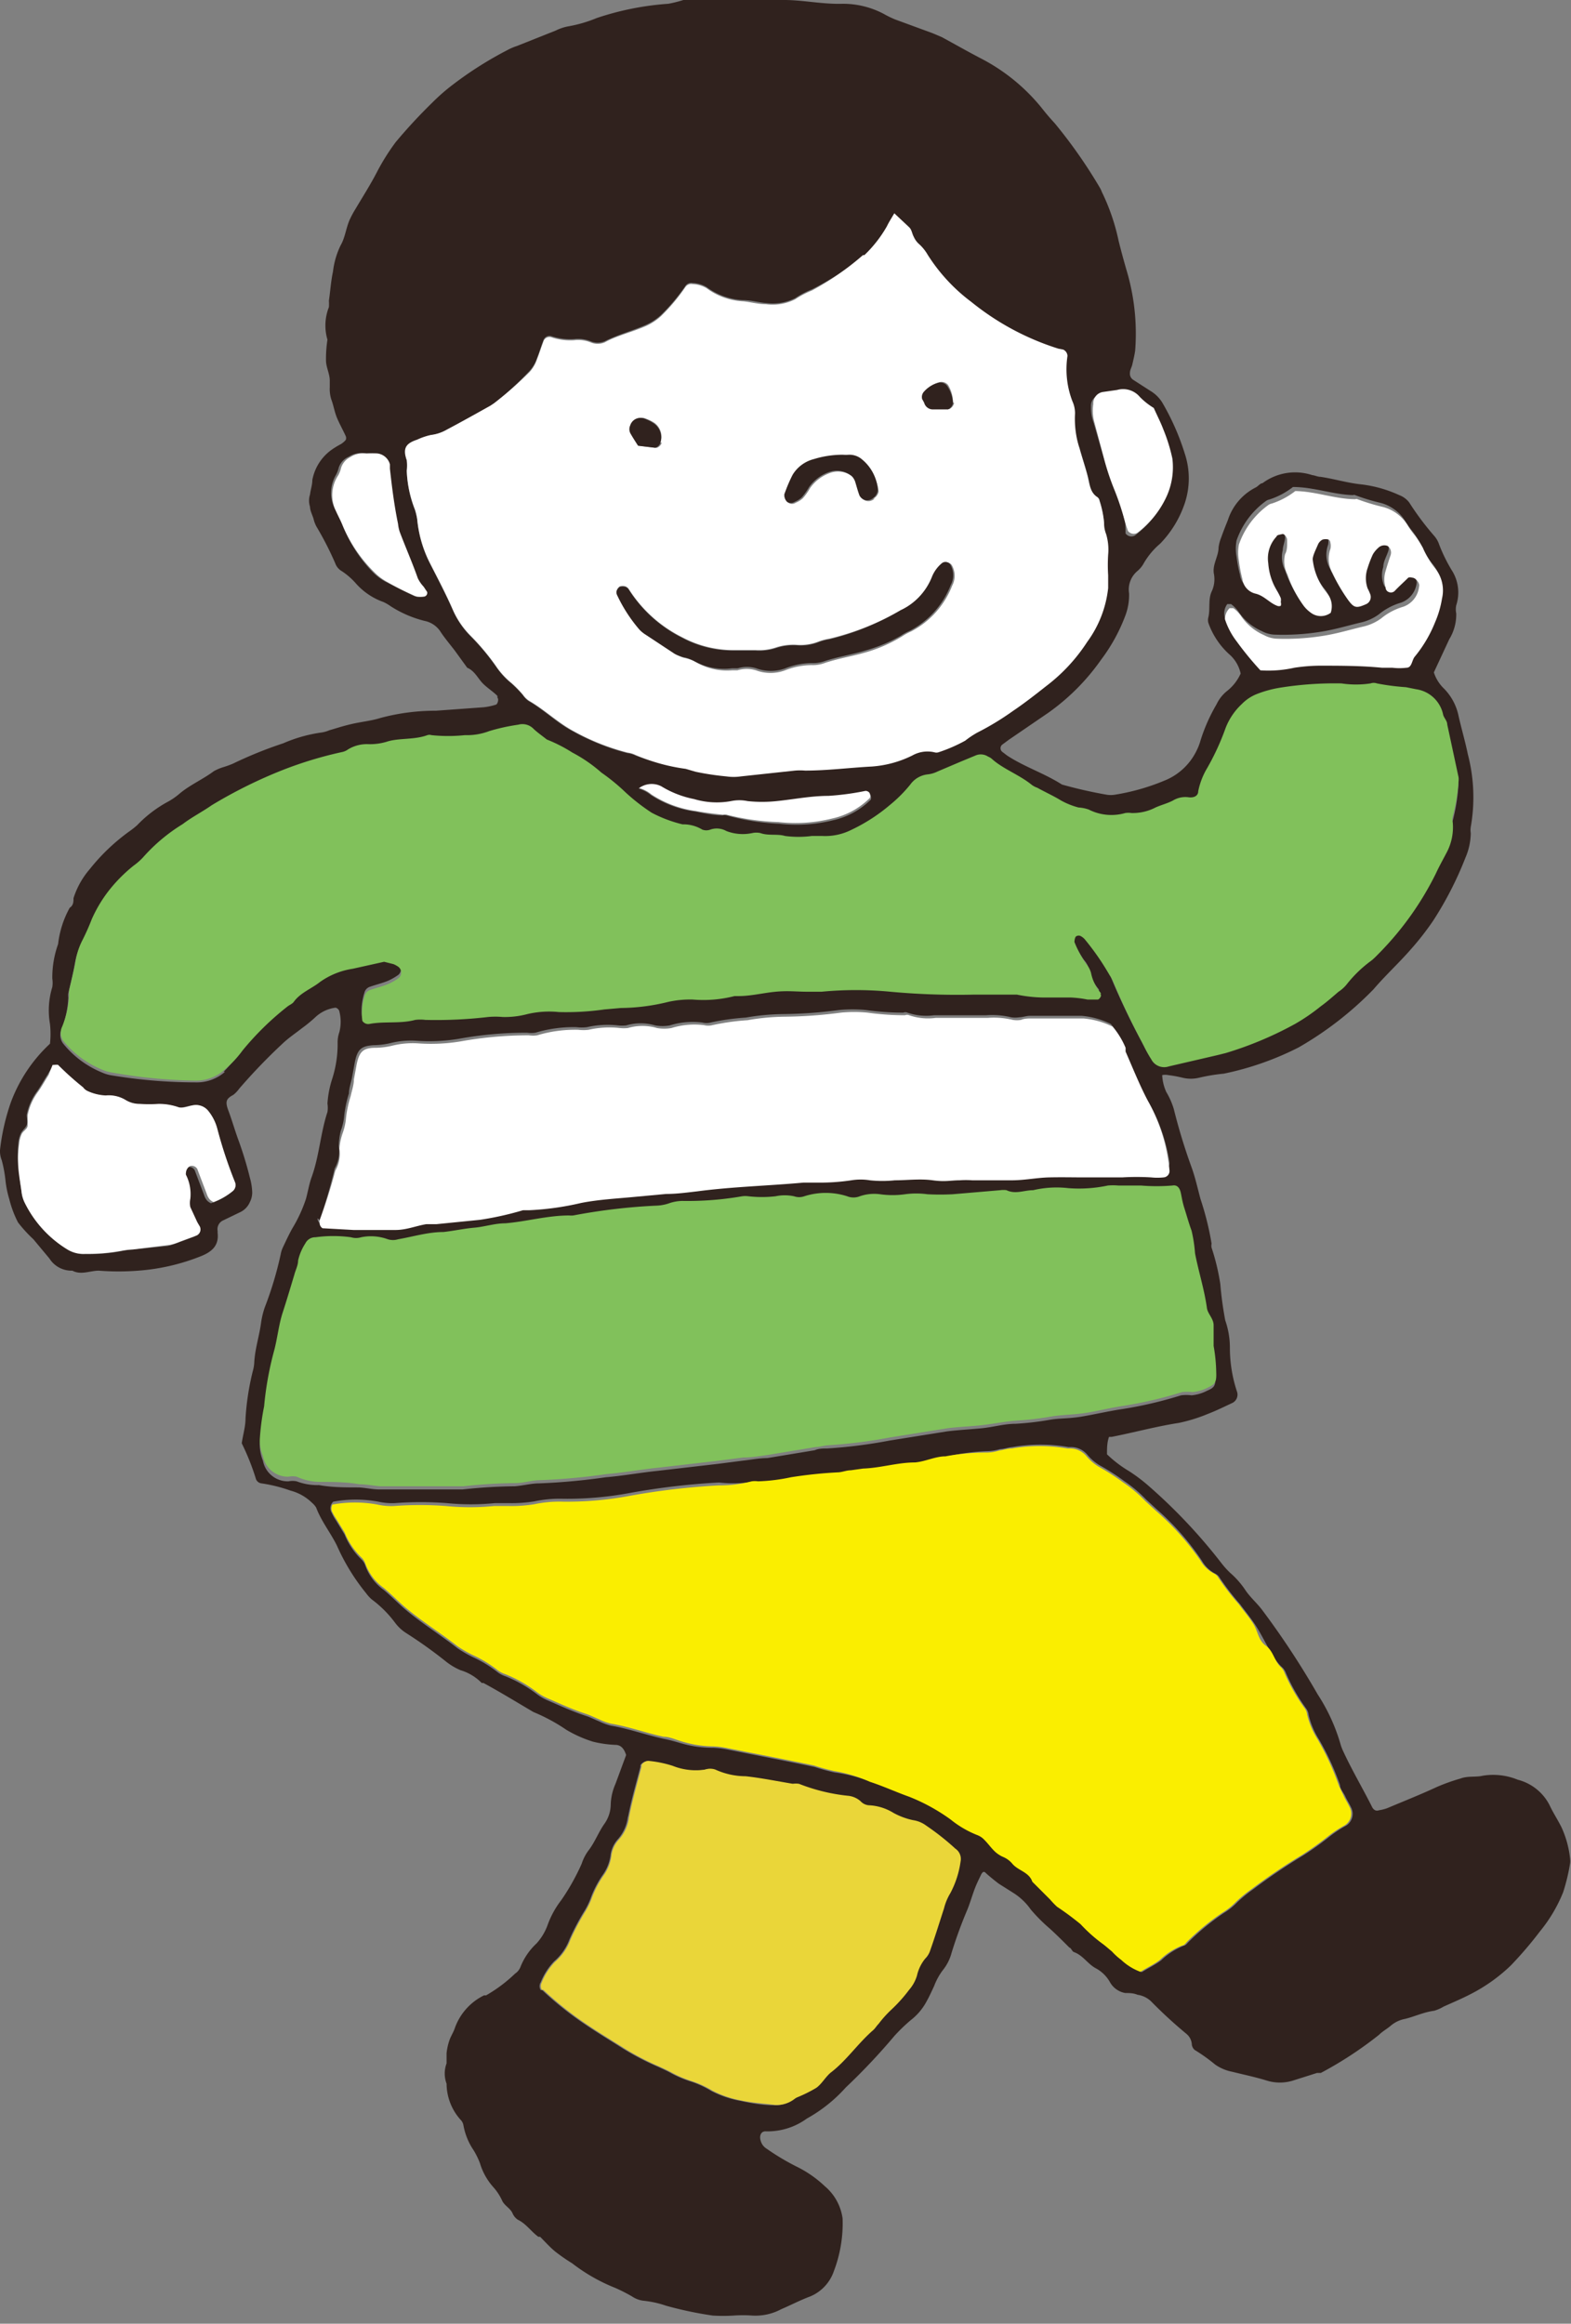
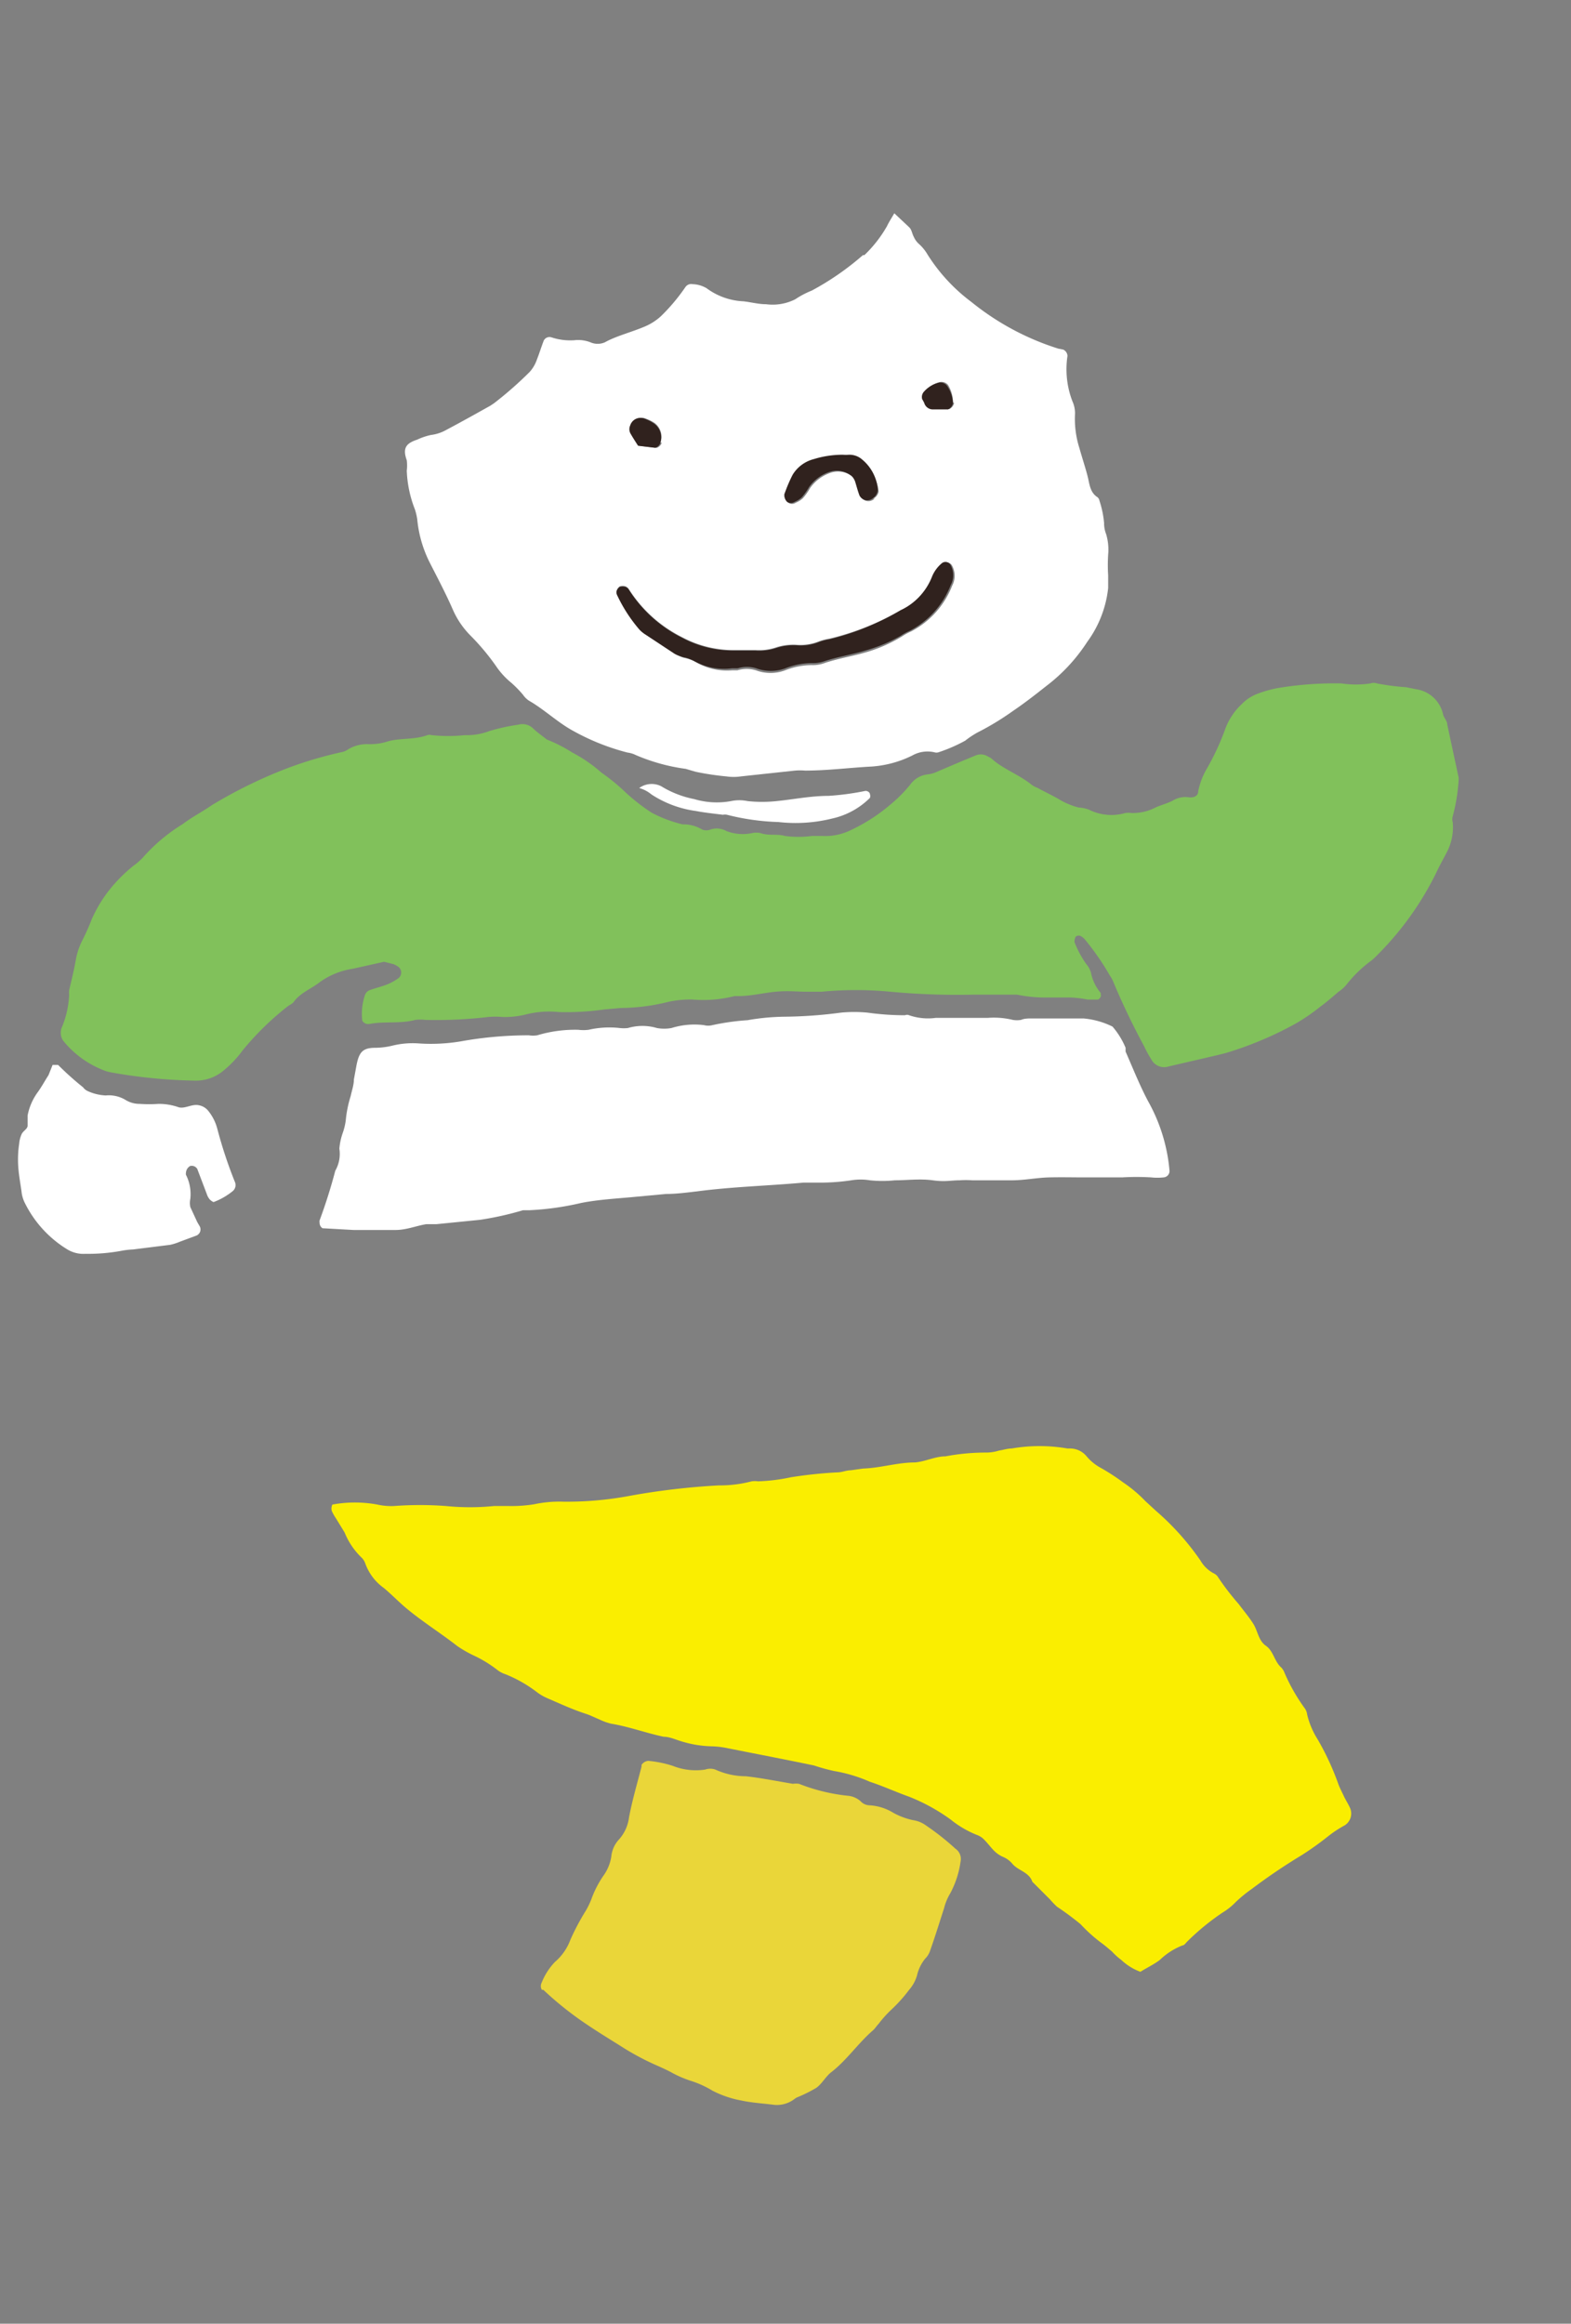
<svg xmlns="http://www.w3.org/2000/svg" viewBox="0 0 54.07 79.97">
  <rect x="0" y="0" width="54.07" height="79.97" fill="#808080" stroke="none" />
  <defs>
    <style>.cls-1{fill:#30221e;}.cls-2{fill:#fff;}.cls-3{fill:#ead639;}.cls-4{fill:#faee00;}.cls-5{fill:#81c15b;}</style>
  </defs>
  <g id="レイヤー_2" data-name="レイヤー 2">
    <g id="LAYOUT">
-       <path class="cls-1" d="M.06,39.93a4.42,4.42,0,0,1,.13.71,3.53,3.53,0,0,0,.13.63,3.66,3.66,0,0,0,.3.8,4.79,4.79,0,0,0,.53.58l.55.66a.9.9,0,0,0,.79.42c.3.16.61,0,.91,0a8.79,8.79,0,0,0,1.36,0,7.23,7.23,0,0,0,2.16-.5c.37-.15.62-.36.57-.8,0,0,0,0,0-.07A.33.33,0,0,1,7.68,42l.58-.28a.68.68,0,0,0,.34-.35.72.72,0,0,0,.08-.35,2.09,2.09,0,0,0-.08-.49,12.33,12.33,0,0,0-.4-1.31c-.12-.33-.22-.68-.34-1s-.07-.41.17-.54a1,1,0,0,0,.2-.21,19.86,19.86,0,0,1,1.49-1.55c.21-.2.45-.36.68-.54a4.94,4.94,0,0,0,.44-.36,1.25,1.25,0,0,1,.7-.34c.05,0,.13.06.14.13a1.43,1.43,0,0,1,0,.71,1.07,1.07,0,0,0-.06.35,3.91,3.91,0,0,1-.19,1.27,3.46,3.46,0,0,0-.16.84.92.92,0,0,1,0,.29c-.24.73-.28,1.5-.54,2.23-.09.24-.13.51-.2.76a4.92,4.92,0,0,1-.46,1c-.12.21-.22.43-.32.64a1,1,0,0,0-.09.27A12.2,12.2,0,0,1,9.11,45a2.92,2.92,0,0,0-.12.49c-.06.48-.22.94-.24,1.42a1.37,1.37,0,0,1-.05.28,8.92,8.92,0,0,0-.25,1.63c0,.28-.09.57-.13.85a8.34,8.34,0,0,1,.48,1.2.23.23,0,0,0,.2.18,5.21,5.21,0,0,1,1,.25,1.65,1.65,0,0,1,.74.42.7.7,0,0,1,.14.16c.18.48.5.87.72,1.32a7.16,7.16,0,0,0,1,1.63,1.29,1.29,0,0,0,.19.21,3.89,3.89,0,0,1,.81.81,1.46,1.46,0,0,0,.36.34,15.54,15.54,0,0,1,1.4,1,2.18,2.18,0,0,0,.49.29,1.71,1.71,0,0,1,.73.44l.06,0c.59.32,1.16.67,1.72,1a6.17,6.17,0,0,1,1.13.61,4.23,4.23,0,0,0,.92.41,3.86,3.86,0,0,0,.77.11c.19,0,.3.13.37.35-.12.32-.25.68-.37,1a1.88,1.88,0,0,0-.16.7,1.17,1.17,0,0,1-.22.67c-.21.3-.33.64-.55.92a1.6,1.6,0,0,0-.23.45,7.67,7.67,0,0,1-.7,1.25,3.13,3.13,0,0,0-.48.88,1.92,1.92,0,0,1-.37.61,2.22,2.22,0,0,0-.56.82.48.48,0,0,1-.18.22,5.09,5.09,0,0,1-1,.75l-.07,0a2,2,0,0,0-1,1.11c-.05.16-.15.3-.2.46a2,2,0,0,0-.09.42c0,.11,0,.24,0,.35a1,1,0,0,0,0,.7,1.88,1.88,0,0,0,.48,1.24.35.35,0,0,1,.1.19,2.23,2.23,0,0,0,.35.86,2.67,2.67,0,0,1,.22.45,2.16,2.16,0,0,0,.45.81,1.82,1.82,0,0,1,.31.47c.08.18.28.26.36.44a.5.5,0,0,0,.18.22c.29.14.46.41.71.59l.06,0c.17.17.33.35.51.5a6.19,6.19,0,0,0,.59.41,6.11,6.11,0,0,0,1.49.85,6.1,6.1,0,0,1,.57.29.89.89,0,0,0,.4.15,3.42,3.42,0,0,1,.77.17,12.81,12.81,0,0,0,1.61.34,5.78,5.78,0,0,0,.72,0,4.58,4.58,0,0,1,.64,0,1.87,1.87,0,0,0,1-.22c.33-.14.65-.31,1-.44a1.45,1.45,0,0,0,.81-.87A4.61,4.61,0,0,0,29,76.35a1.76,1.76,0,0,0-.61-1.11,3.93,3.93,0,0,0-1-.69,8.18,8.18,0,0,1-1-.6.46.46,0,0,1-.21-.28c-.05-.15,0-.33.18-.32a2.29,2.29,0,0,0,1.41-.44,5.14,5.14,0,0,0,1.34-1.07,21.45,21.45,0,0,0,1.67-1.77,5.9,5.9,0,0,1,.57-.55,2,2,0,0,0,.55-.66c.09-.16.17-.34.25-.51a2.18,2.18,0,0,1,.31-.56,1.58,1.58,0,0,0,.29-.58,15.38,15.38,0,0,1,.54-1.48c.09-.22.16-.46.24-.68s.15-.35.23-.52.14-.1.18-.06.29.25.44.36l.49.31a2.1,2.1,0,0,1,.61.58,5.88,5.88,0,0,0,.66.66c.23.21.45.43.67.65.05,0,.09.13.15.15.31.11.47.4.74.55a1.23,1.23,0,0,1,.51.5.75.75,0,0,0,.52.36c.13,0,.28,0,.42.06a.84.84,0,0,1,.5.26A15.89,15.89,0,0,0,40.84,70a.51.51,0,0,1,.18.37.29.29,0,0,0,.1.18,5.9,5.9,0,0,1,.7.5,1.53,1.53,0,0,0,.59.25c.4.1.79.18,1.18.3a1.52,1.52,0,0,0,.92,0l.82-.26.13,0a13,13,0,0,0,2-1.31c.12-.12.27-.2.4-.31a1.06,1.06,0,0,1,.5-.24c.33-.08.63-.23,1-.28a1.3,1.3,0,0,0,.32-.14c.31-.14.62-.27.91-.42a5.78,5.78,0,0,0,1.41-1A13.1,13.1,0,0,0,53,66.47a5.12,5.12,0,0,0,.8-1.35,6.67,6.67,0,0,0,.24-1,.61.61,0,0,0,0-.14,3.45,3.45,0,0,0-.3-1.1c-.13-.26-.29-.5-.41-.76a1.7,1.7,0,0,0-1.09-.87,2.23,2.23,0,0,0-1.2-.14c-.25.06-.52,0-.78.1a6.56,6.56,0,0,0-.81.29c-.56.26-1.14.49-1.71.73a1.43,1.43,0,0,1-.28.07.17.17,0,0,1-.13,0,.24.24,0,0,1-.1-.1c-.32-.64-.69-1.26-1-1.93a1.67,1.67,0,0,1-.08-.2,6.36,6.36,0,0,0-.8-1.76,28.48,28.48,0,0,0-1.93-2.93c-.18-.23-.4-.42-.56-.66a2.93,2.93,0,0,0-.52-.59,3,3,0,0,1-.29-.32,18.76,18.76,0,0,0-2.56-2.71,5.73,5.73,0,0,0-.63-.47,4.14,4.14,0,0,1-.76-.58c0-.2,0-.41.07-.6l.09,0c.77-.15,1.53-.36,2.31-.48a5.53,5.53,0,0,0,1-.31c.29-.11.57-.25.85-.38a.32.32,0,0,0,.16-.37,4.79,4.79,0,0,1-.25-1.55,2.87,2.87,0,0,0-.16-.92A12,12,0,0,1,42,44.19a7.59,7.59,0,0,0-.3-1.25.33.33,0,0,1,0-.14,10.06,10.06,0,0,0-.38-1.53c-.1-.37-.18-.74-.31-1.1a19.85,19.85,0,0,1-.61-2,2.58,2.58,0,0,0-.26-.59A1.57,1.57,0,0,1,40,37a.52.52,0,0,1,.21,0,4.21,4.21,0,0,1,.49.09,1.22,1.22,0,0,0,.57,0,6.27,6.27,0,0,1,.85-.14,10.2,10.2,0,0,0,2.57-.9,11.73,11.73,0,0,0,2.58-2c.41-.48.87-.9,1.28-1.37a9.5,9.5,0,0,0,.78-1,12,12,0,0,0,1.11-2.17,2.18,2.18,0,0,0,.18-.84.71.71,0,0,1,0-.21,5.86,5.86,0,0,0-.1-2.5c-.09-.44-.22-.88-.32-1.32a1.87,1.87,0,0,0-.5-.94,1.34,1.34,0,0,1-.35-.56L49.88,22a1.63,1.63,0,0,0,.24-.89.68.68,0,0,1,0-.28A1.42,1.42,0,0,0,50,19.68a5.42,5.42,0,0,1-.49-1,.87.87,0,0,0-.15-.24,9.56,9.56,0,0,1-.86-1.15.78.78,0,0,0-.34-.25,4.35,4.35,0,0,0-1.31-.37c-.48-.05-.93-.19-1.4-.26-.1,0-.19-.05-.29-.06a1.88,1.88,0,0,0-1.71.28c-.08,0-.15.11-.24.15a1.92,1.92,0,0,0-.95,1.12c-.08.2-.16.4-.23.6a1.43,1.43,0,0,0-.09.34c0,.31-.22.59-.16.91a1,1,0,0,1-.06.57c-.15.29-.06.61-.13.92a.37.37,0,0,0,0,.2,2.65,2.65,0,0,0,.71,1.07,1.22,1.22,0,0,1,.4.67,1.59,1.59,0,0,1-.48.61,1.3,1.3,0,0,0-.35.45,6,6,0,0,0-.55,1.24,2,2,0,0,1-.16.4,2.09,2.09,0,0,1-1,.95,7.49,7.49,0,0,1-1.79.52.88.88,0,0,1-.28,0A15.57,15.57,0,0,1,36.55,27c-.61-.39-1.3-.61-1.89-1l-.17-.13a.16.16,0,0,1,0-.24l.23-.17,1.36-.93a7.53,7.53,0,0,0,1.82-1.83,6,6,0,0,0,.83-1.51,2,2,0,0,0,.13-.77.83.83,0,0,1,.29-.77,1,1,0,0,0,.19-.22,2.56,2.56,0,0,1,.59-.72,3.67,3.67,0,0,0,.85-1.4,2.71,2.71,0,0,0,0-1.69A8.43,8.43,0,0,0,40,13.85a1.21,1.21,0,0,0-.41-.4L39,13.07a.25.25,0,0,1-.11-.24c0-.1.06-.19.08-.28s.08-.33.1-.49a7.6,7.6,0,0,0-.3-2.77q-.15-.52-.27-1a7.19,7.19,0,0,0-.58-1.69.75.75,0,0,0-.06-.13,17.15,17.15,0,0,0-1.56-2.23c-.13-.14-.26-.29-.38-.44A6.56,6.56,0,0,0,33.74,2c-.44-.23-.88-.48-1.32-.72l-.33-.14L30.81.67a3.49,3.49,0,0,1-.39-.19A3,3,0,0,0,29,.13C28.3.15,27.64,0,27,0h-.5L23.88,0l-.36,0A4.17,4.17,0,0,1,23,.13a9.85,9.85,0,0,0-2.46.49,4.62,4.62,0,0,1-1,.29,1.66,1.66,0,0,0-.41.14l-1.33.53a1.92,1.92,0,0,0-.33.14,12.68,12.68,0,0,0-1.88,1.19,6.8,6.8,0,0,0-.7.61,18.23,18.23,0,0,0-1.27,1.37,7.55,7.55,0,0,0-.63,1c-.23.45-.5.87-.76,1.31a3.07,3.07,0,0,0-.17.31c-.15.3-.17.65-.34.94a2.82,2.82,0,0,0-.26.9c-.07.32-.09.66-.14,1a1.62,1.62,0,0,1,0,.22,1.72,1.72,0,0,0-.05,1.12,4.31,4.31,0,0,0-.05.71c0,.24.13.46.13.7v.22a1.21,1.21,0,0,0,.05.42c.08.21.11.42.19.62s.21.43.31.65a.17.17,0,0,1,0,.13.73.73,0,0,1-.16.14,3,3,0,0,0-.3.18,1.65,1.65,0,0,0-.69,1.06c0,.17-.06.33-.08.5a.68.68,0,0,0,0,.42c0,.13.08.28.12.41a1.08,1.08,0,0,0,.1.27,10.86,10.86,0,0,1,.65,1.27.51.51,0,0,0,.23.27,2.41,2.41,0,0,1,.48.42,2.29,2.29,0,0,0,.95.64,1.49,1.49,0,0,1,.24.14,3.88,3.88,0,0,0,1.18.51.85.85,0,0,1,.56.4c.15.22.32.42.48.63l.42.58c.24.1.35.33.5.5s.37.3.54.47l0,.06c.06.06,0,.23-.05.24a2.1,2.1,0,0,1-.42.09l-1.65.12a7.26,7.26,0,0,0-1.91.25c-.32.1-.66.13-1,.21s-.5.14-.75.21a1.09,1.09,0,0,1-.28.08,5,5,0,0,0-1.31.37,14.23,14.23,0,0,0-1.73.7,3.21,3.21,0,0,1-.33.12,1.64,1.64,0,0,0-.33.14c-.39.29-.84.48-1.2.79a2.31,2.31,0,0,1-.36.25,4.28,4.28,0,0,0-1.08.82,3,3,0,0,1-.28.22,6.88,6.88,0,0,0-1.35,1.29,2.86,2.86,0,0,0-.56,1c0,.11,0,.25-.13.33A3.36,3.36,0,0,0,2,32.49a3.42,3.42,0,0,0-.2,1.19.93.93,0,0,1,0,.29,2.73,2.73,0,0,0-.08,1.27,3.05,3.05,0,0,1,0,.68,5.24,5.24,0,0,0-1.34,2A7.46,7.46,0,0,0,0,39.58.85.85,0,0,0,.06,39.93ZM12,15.72a.8.8,0,0,1,.56-.12,3.67,3.67,0,0,1,.4,0,.51.51,0,0,1,.4.37c0,.05,0,.1,0,.15.07.64.15,1.27.28,1.9a1.27,1.27,0,0,0,.06.28c.2.53.43,1.05.62,1.59a1.15,1.15,0,0,0,.2.29l.12.18a.13.13,0,0,1-.09.16.84.84,0,0,1-.28,0c-.33-.16-.65-.32-1-.5a1.84,1.84,0,0,1-.45-.34A4.93,4.93,0,0,1,11.8,18.1c-.07-.18-.16-.34-.24-.52a1.23,1.23,0,0,1,0-1.23,1,1,0,0,0,.1-.26A.62.62,0,0,1,12,15.72Zm26.39,1.15A8.55,8.55,0,0,1,38,15.79l-.36-1.24a1.5,1.5,0,0,1-.09-.56.39.39,0,0,1,.33-.41l.49-.07a.75.75,0,0,1,.78.24,2.43,2.43,0,0,0,.48.38c.12.27.24.5.33.74a5.85,5.85,0,0,1,.31,1,2.43,2.43,0,0,1-.21,1.33,3.27,3.27,0,0,1-1,1.23.25.25,0,0,1-.32-.07L38.73,18A9.24,9.24,0,0,0,38.39,16.87ZM33.64,25.2a3.07,3.07,0,0,0-.42.28,5.34,5.34,0,0,1-.92.4.23.23,0,0,1-.14,0,1.06,1.06,0,0,0-.76.11,3.72,3.72,0,0,1-1.39.33c-.77,0-1.53.17-2.3.14a2.11,2.11,0,0,0-.35,0l-1.86.2a1.72,1.72,0,0,1-.5,0,9.34,9.34,0,0,1-1.06-.16l-.34-.1A6.55,6.55,0,0,1,21.87,26a.84.84,0,0,0-.27-.08,7.85,7.85,0,0,1-1.86-.74c-.56-.29-1-.74-1.54-1.05a.76.76,0,0,1-.2-.2,3.87,3.87,0,0,0-.4-.41,2.65,2.65,0,0,1-.53-.58,8,8,0,0,0-.88-1.05,2.93,2.93,0,0,1-.6-.88c-.24-.55-.52-1.08-.79-1.61a4.18,4.18,0,0,1-.44-1.51,2.09,2.09,0,0,0-.08-.34A4.05,4.05,0,0,1,14,16.2a1.47,1.47,0,0,0,0-.36c-.12-.44.08-.59.39-.71a2.18,2.18,0,0,1,.47-.16,1.44,1.44,0,0,0,.54-.18c.51-.27,1-.55,1.51-.83l.12-.08a12.72,12.72,0,0,0,1.2-1.12,1.22,1.22,0,0,0,.25-.43c.08-.2.14-.4.22-.61a.22.22,0,0,1,.28-.15,2.07,2.07,0,0,0,.78.1,1.17,1.17,0,0,1,.56.07.62.62,0,0,0,.5,0c.44-.22.93-.35,1.39-.55a1.93,1.93,0,0,0,.54-.35,6.58,6.58,0,0,0,.84-1,.24.24,0,0,1,.25-.1,1,1,0,0,1,.48.14,2.3,2.3,0,0,0,1.27.45c.26,0,.52.08.78.1a1.72,1.72,0,0,0,1-.17,3.1,3.1,0,0,1,.57-.3,9.43,9.43,0,0,0,1.74-1.13l.05,0a4.37,4.37,0,0,0,.78-1c.06-.13.14-.25.25-.44.21.2.38.33.52.49s.09.21.15.32a.73.73,0,0,0,.16.23,1.52,1.52,0,0,1,.32.39,6.09,6.09,0,0,0,1.5,1.62,9.07,9.07,0,0,0,3,1.61l.13.06a.25.25,0,0,1,.15.22,3.07,3.07,0,0,0,.17,1.56,1,1,0,0,1,.09.42,3.32,3.32,0,0,0,.21,1.12c.09.34.21.67.29,1s.08.53.33.69a.19.19,0,0,1,.07.12A3.4,3.4,0,0,1,38,18a1,1,0,0,0,0,.43,1.87,1.87,0,0,1,.07.71,5.63,5.63,0,0,0,0,.71v.43a3.83,3.83,0,0,1-.72,1.85A6,6,0,0,1,36,23.6c-.38.3-.75.59-1.15.86A9.43,9.43,0,0,1,33.64,25.2ZM22,27.12h0l0-.06,0,.06h0a.73.73,0,0,1,.79,0,3.41,3.41,0,0,0,1.13.44,2.72,2.72,0,0,0,1.27.07,1.38,1.38,0,0,1,.57,0,4.76,4.76,0,0,0,1,0c.59-.06,1.18-.17,1.78-.18a9.21,9.21,0,0,0,1.27-.17c.07,0,.16.05.16.11a.19.19,0,0,1,0,.13,2.65,2.65,0,0,1-1.3.71,5.23,5.23,0,0,1-1.85.12A8.12,8.12,0,0,1,25,28.06a.36.36,0,0,0-.14,0c-.31,0-.62-.07-.93-.13a3.7,3.7,0,0,1-1.53-.57,1.13,1.13,0,0,0-.42-.22h0ZM48.7,22.55c-.11.12-.1.35-.29.39a2,2,0,0,1-.49,0l-.36,0c-.72-.05-1.44-.08-2.16-.07a6.09,6.09,0,0,0-.85.07,4.12,4.12,0,0,1-1.17.09,10.9,10.9,0,0,1-.82-1,2.52,2.52,0,0,1-.4-.76.54.54,0,0,1,.08-.48s.11,0,.13,0a1.18,1.18,0,0,1,.25.25,1.85,1.85,0,0,0,.81.68,1,1,0,0,0,.41.12,8.18,8.18,0,0,0,1.57-.09c.48-.07.94-.21,1.4-.32a1.67,1.67,0,0,0,.65-.29,2.14,2.14,0,0,1,.76-.4.82.82,0,0,0,.54-.69c0-.11-.11-.3-.24-.31a.19.19,0,0,0-.13,0c-.15.15-.3.31-.46.45s-.27.05-.32-.11a.93.93,0,0,1,0-.57c0-.18.11-.36.17-.54a.28.28,0,0,0-.1-.32.3.3,0,0,0-.33.07.92.92,0,0,0-.18.22,3.8,3.8,0,0,0-.18.47,1.05,1.05,0,0,0,0,.7,1.76,1.76,0,0,1,.09.2.27.27,0,0,1-.16.35c-.32.14-.4.12-.6-.15a5.77,5.77,0,0,1-.54-.93,1,1,0,0,1-.07-.83.49.49,0,0,0,0-.21.14.14,0,0,0-.06-.11.39.39,0,0,0-.21,0,.36.36,0,0,0-.15.15c-.08.19-.14.4-.19.53a2.16,2.16,0,0,0,.5,1.17.71.71,0,0,1,.12.67.57.57,0,0,1-.68,0,1.13,1.13,0,0,1-.25-.24,4,4,0,0,1-.56-1.08,1,1,0,0,1-.08-.7c0-.11.05-.23.07-.35s0-.09,0-.14-.1-.21-.17-.2-.15,0-.19.08a1.1,1.1,0,0,0-.29.92,2.12,2.12,0,0,0,.3.95,2,2,0,0,1,.13.25.33.33,0,0,1,0,.14.2.2,0,0,1,0,.13.16.16,0,0,1-.12,0c-.27-.1-.45-.35-.75-.42a.59.59,0,0,1-.45-.5,4.66,4.66,0,0,1-.12-.63,1.52,1.52,0,0,1,0-.56,2.81,2.81,0,0,1,1-1.35.31.31,0,0,1,.13-.06,2.62,2.62,0,0,0,.81-.43c.71,0,1.38.26,2.07.28a.08.08,0,0,1,.07,0,7,7,0,0,0,.89.27,1.43,1.43,0,0,1,.84.63,2.8,2.8,0,0,0,.25.35,3.74,3.74,0,0,1,.27.42,3.11,3.11,0,0,0,.4.68,1.21,1.21,0,0,1,.26,1.07,3.36,3.36,0,0,1-.24.82A4.45,4.45,0,0,1,48.7,22.55Zm-27.09,40c.11-.58.28-1.16.43-1.74,0,0,0,0,0-.06a.31.31,0,0,1,.23-.14,3.91,3.91,0,0,1,.84.17,2.15,2.15,0,0,0,1.12.13.53.53,0,0,1,.35,0,2.55,2.55,0,0,0,1.05.23c.54.06,1.08.17,1.62.26a.71.71,0,0,1,.21,0,6.38,6.38,0,0,0,1.67.41.76.76,0,0,1,.45.19.43.43,0,0,0,.32.14,1.76,1.76,0,0,1,.81.26,2.48,2.48,0,0,0,.67.25,1,1,0,0,1,.46.19,8.68,8.68,0,0,1,1,.79.43.43,0,0,1,.18.45,3.26,3.26,0,0,1-.35,1.08,1.91,1.91,0,0,0-.22.53c-.14.48-.3,1-.47,1.43a.71.71,0,0,1-.18.3,1.42,1.42,0,0,0-.28.58,1.31,1.31,0,0,1-.27.49,5.16,5.16,0,0,1-.62.69,3.89,3.89,0,0,0-.43.48c-.07.07-.12.16-.19.22-.53.44-.91,1-1.46,1.46-.18.15-.3.38-.49.52a4.78,4.78,0,0,1-.64.32.47.47,0,0,0-.12.07,1,1,0,0,1-.68.2c-.38,0-.77-.07-1.14-.15a3.54,3.54,0,0,1-1-.34,3.34,3.34,0,0,0-.72-.33,3.85,3.85,0,0,1-.66-.28c-.14-.08-.3-.15-.45-.22a9.26,9.26,0,0,1-1.21-.63c-.44-.28-.89-.55-1.33-.85a11.52,11.52,0,0,1-1.45-1.16l-.05,0a.25.25,0,0,1,0-.27,2.21,2.21,0,0,1,.46-.72,1.84,1.84,0,0,0,.53-.76,8.11,8.11,0,0,1,.53-1,2.81,2.81,0,0,0,.19-.39,3.53,3.53,0,0,1,.42-.82,1.52,1.52,0,0,0,.27-.66,1,1,0,0,1,.26-.58A1.4,1.4,0,0,0,21.61,62.5ZM11.47,51.68a4.26,4.26,0,0,1,1.55,0,2.2,2.2,0,0,0,.57.05,11.86,11.86,0,0,1,1.79,0,8.27,8.27,0,0,0,1.65,0h.5a4.91,4.91,0,0,0,.86-.06,4.15,4.15,0,0,1,1-.09,11.68,11.68,0,0,0,2.29-.2,24.47,24.47,0,0,1,3.07-.36A4.32,4.32,0,0,0,25.87,51a.78.78,0,0,1,.22,0,6.23,6.23,0,0,0,1.13-.14,15.19,15.19,0,0,1,1.64-.17c.14,0,.28,0,.42-.07l.43-.06c.6,0,1.18-.16,1.78-.21.36,0,.7-.17,1.05-.21A7.53,7.53,0,0,1,34,49.94a1.54,1.54,0,0,0,.42-.07c.14,0,.28-.06.43-.07a5.63,5.63,0,0,1,1.92,0h.08a.73.73,0,0,1,.57.26,1.69,1.69,0,0,0,.43.37,7.48,7.48,0,0,1,.84.54,4.61,4.61,0,0,1,.76.64l.37.34a9,9,0,0,1,1.55,1.77,1.14,1.14,0,0,0,.46.44.34.34,0,0,1,.15.14,8.8,8.8,0,0,0,.7.91c.17.23.35.45.51.69s.29.5.43.75.29.54.53.75a.54.54,0,0,1,.11.18,6.33,6.33,0,0,0,.71,1.24.48.48,0,0,1,.07.2,2.79,2.79,0,0,0,.36.85,9.17,9.17,0,0,1,.72,1.56c0,.13.12.26.18.39s.14.25.2.38a.48.48,0,0,1-.17.63,3.91,3.91,0,0,0-.6.4,10.56,10.56,0,0,1-.87.62,20.18,20.18,0,0,0-1.73,1.17,4.7,4.7,0,0,0-.55.45,2.22,2.22,0,0,1-.45.36,8.25,8.25,0,0,0-1.22,1c-.05.05-.1.12-.16.13a2.37,2.37,0,0,0-.78.5c-.21.16-.45.27-.67.41a1.94,1.94,0,0,1-.66-.41,2.21,2.21,0,0,1-.32-.29c-.11-.09-.22-.19-.33-.27a5.28,5.28,0,0,1-.75-.67,10,10,0,0,0-.81-.6,2.83,2.83,0,0,1-.24-.25l-.61-.61c-.11-.33-.48-.38-.68-.61a.84.84,0,0,0-.34-.25,1,1,0,0,1-.29-.2c-.12-.12-.22-.26-.34-.38a.63.63,0,0,0-.23-.16,3.48,3.48,0,0,1-.93-.54,6.5,6.5,0,0,0-1.44-.79c-.45-.16-.88-.36-1.34-.51A5.15,5.15,0,0,0,28.73,61a6.5,6.5,0,0,1-.69-.19c-1-.21-2-.4-3-.6a3,3,0,0,0-.5-.06A3.79,3.79,0,0,1,23.46,60c-.21-.06-.41-.12-.62-.16-.61-.13-1.2-.35-1.81-.45a2,2,0,0,1-.41-.15c-.15-.06-.3-.14-.46-.19-.46-.15-.89-.35-1.33-.54a1.72,1.72,0,0,1-.37-.22,4.6,4.6,0,0,0-1.06-.6.94.94,0,0,1-.31-.17,4.22,4.22,0,0,0-.73-.45,4.14,4.14,0,0,1-.62-.35c-.55-.43-1.14-.8-1.68-1.24-.3-.24-.56-.52-.85-.76a1.77,1.77,0,0,1-.64-.85.54.54,0,0,0-.11-.18,2.51,2.51,0,0,1-.6-.88l-.3-.49a1.57,1.57,0,0,1-.14-.25A.31.31,0,0,1,11.47,51.68Zm-.64-8.79a4.53,4.53,0,0,1,1.22,0,.6.6,0,0,0,.35,0,1.69,1.69,0,0,1,.92.07.6.6,0,0,0,.35,0c.52-.1,1-.2,1.56-.25.36,0,.71-.12,1.07-.15s.7-.12,1.06-.15c.73-.06,1.45-.28,2.2-.27a.7.7,0,0,0,.14,0,20.24,20.24,0,0,1,2.91-.34,1.5,1.5,0,0,0,.42-.09,1.48,1.48,0,0,1,.42-.07,10.94,10.94,0,0,0,2.06-.16.81.81,0,0,1,.22,0,4.14,4.14,0,0,0,.93,0,1.53,1.53,0,0,1,.64,0,.53.53,0,0,0,.35,0,2.41,2.41,0,0,1,1.48,0,.58.58,0,0,0,.43,0,1.51,1.51,0,0,1,.7-.07,3.1,3.1,0,0,0,.86,0,2.85,2.85,0,0,1,.77,0,8.42,8.42,0,0,0,.87,0l1.64-.14a.76.76,0,0,1,.21,0c.31.13.61-.07.92,0A3.53,3.53,0,0,1,36.74,41a4.77,4.77,0,0,0,1.36-.09,2.09,2.09,0,0,1,.36,0h.78a6.5,6.5,0,0,0,1.08,0c.16,0,.25.07.29.25s.08.37.13.55.15.51.24.75a4.88,4.88,0,0,1,.12.78c.12.63.32,1.24.41,1.89,0,.2.19.38.23.59s0,.48,0,.71a5.73,5.73,0,0,1,.09.92c0,.32,0,.39-.28.51a1.47,1.47,0,0,1-.54.16,1.42,1.42,0,0,0-.36,0,14.09,14.09,0,0,1-2,.47c-.48.07-.94.18-1.41.26s-.77.05-1.15.12a10.45,10.45,0,0,1-1.14.13c-.38,0-.75.11-1.13.15s-.81.06-1.22.11l-2,.32a17.14,17.14,0,0,1-2.14.27c-.14,0-.28,0-.42.06l-1.63.27c-.28,0-.57.06-.86.09l-.85.11-2.07.24c-.59.06-1.18.17-1.78.22a21.89,21.89,0,0,1-2.29.21c-.28,0-.56.08-.85.1a17.73,17.73,0,0,0-1.79.11h-.29l-.8,0H13.56l-.5,0c-.24,0-.48-.06-.72-.07-.45,0-.91,0-1.36-.08a2,2,0,0,1-.77-.13.69.69,0,0,0-.28,0,.87.87,0,0,1-.88-.71,1.46,1.46,0,0,1-.11-.55,8.27,8.27,0,0,1,.12-.85,11.13,11.13,0,0,1,.34-1.9c.12-.44.15-.9.3-1.33s.27-.87.4-1.3c0-.16.1-.32.13-.49a1.81,1.81,0,0,1,.25-.59A.38.38,0,0,1,10.83,42.89Zm.91-4a2.13,2.13,0,0,0,.1-.42,4,4,0,0,1,.17-.84c0-.19.08-.38.11-.57l.09-.49c.09-.46.22-.57.65-.6a2.62,2.62,0,0,0,.57-.07,2.91,2.91,0,0,1,.93-.08,6.21,6.21,0,0,0,1.43-.07,13.25,13.25,0,0,1,2.35-.21.92.92,0,0,0,.29,0,4.53,4.53,0,0,1,1.41-.19,1.45,1.45,0,0,0,.36,0,3.2,3.2,0,0,1,1.07-.06,1.33,1.33,0,0,0,.28,0,1.76,1.76,0,0,1,1,0,1.41,1.41,0,0,0,.5,0,2.66,2.66,0,0,1,1.12-.1.57.57,0,0,0,.29,0,8.2,8.2,0,0,1,1.21-.17,7.81,7.81,0,0,1,1.28-.12,15.66,15.66,0,0,0,1.93-.14,4.76,4.76,0,0,1,.92,0,9.32,9.32,0,0,0,1.29.09.17.17,0,0,1,.14,0,2,2,0,0,0,.92.09l1.79,0a2.76,2.76,0,0,1,.86.07.88.88,0,0,0,.28,0c.12,0,.24-.05.36-.05.59,0,1.19,0,1.79,0a2.8,2.8,0,0,1,1,.28,2.71,2.71,0,0,1,.45.73s0,.09,0,.13c.25.57.48,1.15.77,1.7A5.94,5.94,0,0,1,40.25,40a.22.22,0,0,1-.2.25,2,2,0,0,1-.43,0,8.34,8.34,0,0,0-1,0c-.43,0-.86,0-1.29,0s-.82,0-1.22,0-.86.08-1.29.1-.91,0-1.36,0a3,3,0,0,0-.43,0c-.31,0-.62.06-.93,0s-.87,0-1.3,0a4.11,4.11,0,0,1-.86,0,2,2,0,0,0-.64,0,7.28,7.28,0,0,1-1.14.08c-.17,0-.34,0-.51,0-1.21.11-2.44.14-3.65.3-.35,0-.71.06-1.07.09l-1.08.1c-.62.06-1.24.09-1.85.21a9.73,9.73,0,0,1-1.78.22l-.21,0a10.73,10.73,0,0,1-1.49.23L15,42c-.12,0-.24,0-.35,0-.36.06-.71.16-1.06.2s-.77,0-1.15,0l-.29,0-1.07-.06a.22.22,0,0,1-.15-.21A.22.22,0,0,1,11,42a18.34,18.34,0,0,0,.52-1.79,1.17,1.17,0,0,0,.14-.76A2.17,2.17,0,0,1,11.74,38.88Zm-4-2a1.47,1.47,0,0,1-1,.36A17.84,17.84,0,0,1,3.79,37a1.31,1.31,0,0,1-.28-.09,3.34,3.34,0,0,1-1.34-1,.49.49,0,0,1-.06-.47,3.25,3.25,0,0,0,.24-1.11.58.58,0,0,1,0-.14c.08-.35.17-.7.23-1.05a2.38,2.38,0,0,1,.23-.68,7.84,7.84,0,0,0,.32-.72,4.72,4.72,0,0,1,.54-.92,5.23,5.23,0,0,1,.9-.92,2.14,2.14,0,0,0,.32-.28,6,6,0,0,1,1.37-1.15c.33-.23.7-.42,1-.65a16.29,16.29,0,0,1,2.44-1.21,13.44,13.44,0,0,1,2.05-.62.52.52,0,0,0,.2-.09,1.24,1.24,0,0,1,.68-.18,2,2,0,0,0,.64-.08c.46-.14.95-.06,1.41-.23a.23.23,0,0,1,.14,0,5.53,5.53,0,0,0,1.15,0,2.15,2.15,0,0,0,.84-.14,6.77,6.77,0,0,1,1-.22.53.53,0,0,1,.53.15c.14.13.3.24.45.36a5.2,5.2,0,0,1,.88.45,5.07,5.07,0,0,1,1,.69,6.83,6.83,0,0,1,.83.68,6.78,6.78,0,0,0,.9.7,4.53,4.53,0,0,0,1.06.4,1.26,1.26,0,0,1,.68.18.39.39,0,0,0,.28,0,.67.67,0,0,1,.55.05,1.57,1.57,0,0,0,.91.15.66.66,0,0,1,.28,0c.28.13.58,0,.85.1a3.54,3.54,0,0,0,.92,0c.12,0,.24,0,.36,0a2,2,0,0,0,1-.21,6,6,0,0,0,1.32-.85,4.77,4.77,0,0,0,.71-.71.85.85,0,0,1,.6-.35,1,1,0,0,0,.34-.1l.8-.34.53-.22a.46.46,0,0,1,.41.05.47.47,0,0,1,.12.07c.43.35,1,.55,1.38.9a.69.69,0,0,0,.19.1c.27.15.56.28.82.44a2.59,2.59,0,0,0,.6.24,1.28,1.28,0,0,1,.35.07,1.72,1.72,0,0,0,1.26.12.76.76,0,0,1,.21,0,1.69,1.69,0,0,0,.83-.19c.2-.09.41-.14.6-.24a.82.82,0,0,1,.55-.11c.19,0,.3-.06.32-.21a2.51,2.51,0,0,1,.31-.8,8.5,8.5,0,0,0,.63-1.37,2.22,2.22,0,0,1,.56-.83,1.49,1.49,0,0,1,.53-.35,3.91,3.91,0,0,1,.83-.22,11.94,11.94,0,0,1,2.07-.14,3.36,3.36,0,0,0,1,0,.33.33,0,0,1,.22,0,8.12,8.12,0,0,0,1,.13l.35.07a1.11,1.11,0,0,1,.93.88c0,.11.11.21.14.33l.39,1.82a.65.65,0,0,1,0,.14,6.27,6.27,0,0,1-.2,1.2.37.37,0,0,0,0,.21,1.86,1.86,0,0,1-.25.89c-.12.23-.25.46-.36.7a10.57,10.57,0,0,1-1.9,2.69c-.1.1-.2.21-.31.3a4.33,4.33,0,0,0-.87.84A1.22,1.22,0,0,1,46,34c-.2.17-.4.35-.61.5a6.68,6.68,0,0,1-.89.61,12.3,12.3,0,0,1-2.38,1l-.28.07-1.68.39a.5.5,0,0,1-.61-.25,3.75,3.75,0,0,1-.24-.44,24.59,24.59,0,0,1-1.08-2.26,1.18,1.18,0,0,0-.11-.19,8.84,8.84,0,0,0-.86-1.24.48.48,0,0,0-.11-.09.16.16,0,0,0-.19,0c0,.06-.08.15-.05.19a3.6,3.6,0,0,0,.4.75.79.79,0,0,1,.17.31,1.53,1.53,0,0,0,.34.7s0,0,0,.06-.06.17-.11.16l-.35,0a3.7,3.7,0,0,0-.57-.07l-.93,0a4.9,4.9,0,0,1-.93-.1h-.28c-.39,0-.77,0-1.15,0a25,25,0,0,1-2.87-.1,12.4,12.4,0,0,0-2.36,0l-.51,0c-.35,0-.71,0-1.07,0s-.85.14-1.28.15l-.14,0a4.31,4.31,0,0,1-1.43.12,3.45,3.45,0,0,0-.85.08,7,7,0,0,1-1.64.18l-.57.05a9.19,9.19,0,0,1-1.57.09,3.27,3.27,0,0,0-1.08.07,3,3,0,0,1-.85.1,2.75,2.75,0,0,0-.5,0,15.43,15.43,0,0,1-2.15.15,1.36,1.36,0,0,0-.35,0c-.52.14-1.06,0-1.58.14a.24.24,0,0,1-.24-.11,2,2,0,0,1,.08-.85.29.29,0,0,1,.19-.21c.2-.07.41-.12.61-.2a2,2,0,0,0,.37-.21.25.25,0,0,0,0-.38.81.81,0,0,0-.18-.1l-.32-.08-1.08.24a2.62,2.62,0,0,0-1.12.45c-.3.24-.68.37-.91.69,0,.07-.16.11-.23.17a9.87,9.87,0,0,0-1.53,1.5A3.74,3.74,0,0,1,7.7,36.88ZM.63,39.36A1,1,0,0,1,.72,39c.05-.1.16-.18.2-.28s0-.24,0-.35a2,2,0,0,1,.34-.79c.14-.19.25-.4.38-.6l.18-.31s.16-.08.19,0a10.24,10.24,0,0,0,.85.76.4.4,0,0,0,.16.13,1.66,1.66,0,0,0,.62.15,1.11,1.11,0,0,1,.69.16.91.91,0,0,0,.48.13,4.7,4.7,0,0,0,.65,0,2.06,2.06,0,0,1,.7.12c.23,0,.45-.13.7-.07a.54.54,0,0,1,.3.18,1.64,1.64,0,0,1,.32.63,15.25,15.25,0,0,0,.61,1.84A.27.27,0,0,1,8,41a2.34,2.34,0,0,1-.74.41.43.43,0,0,1-.13-.09.52.52,0,0,1-.1-.18l-.33-.87a.22.22,0,0,0-.25-.1.29.29,0,0,0-.14.23.17.17,0,0,0,0,.07,1.47,1.47,0,0,1,.15.83.69.69,0,0,0,0,.28l.24.52.07.12a.23.23,0,0,1-.12.35l-.54.2a1.93,1.93,0,0,1-.34.11L4.58,43a2.83,2.83,0,0,0-.42.06,6.22,6.22,0,0,1-1.22.1A1.06,1.06,0,0,1,2.32,43,3.9,3.9,0,0,1,.86,41.41,1.14,1.14,0,0,1,.74,41c-.05-.35-.09-.71-.12-1.07A3.62,3.62,0,0,1,.63,39.36Z" />
      <path class="cls-2" d="M11.1,42.27l1.07.06.29,0c.38,0,.77,0,1.15,0s.7-.14,1.06-.2c.11,0,.23,0,.35,0l1.5-.15A10.73,10.73,0,0,0,18,41.65l.21,0A9.73,9.73,0,0,0,20,41.4c.61-.12,1.23-.15,1.85-.21l1.08-.1c.36,0,.72-.05,1.07-.09,1.21-.16,2.44-.19,3.65-.3.17,0,.34,0,.51,0a7.28,7.28,0,0,0,1.14-.08,2,2,0,0,1,.64,0,4.11,4.11,0,0,0,.86,0c.43,0,.86-.06,1.3,0s.62,0,.93,0a3,3,0,0,1,.43,0c.45,0,.91,0,1.36,0s.86-.09,1.29-.1.81,0,1.22,0,.86,0,1.29,0a8.34,8.34,0,0,1,1,0,2,2,0,0,0,.43,0,.22.22,0,0,0,.2-.25,5.94,5.94,0,0,0-.74-2.38c-.29-.55-.52-1.13-.77-1.7,0,0,0-.09,0-.13a2.71,2.71,0,0,0-.45-.73,2.8,2.8,0,0,0-1-.28c-.6,0-1.2,0-1.79,0-.12,0-.24,0-.36.05a.88.88,0,0,1-.28,0,2.76,2.76,0,0,0-.86-.07l-1.79,0a2,2,0,0,1-.92-.09.17.17,0,0,0-.14,0,9.32,9.32,0,0,1-1.29-.09,4.76,4.76,0,0,0-.92,0,15.66,15.66,0,0,1-1.93.14,7.81,7.81,0,0,0-1.28.12,8.2,8.2,0,0,0-1.21.17.57.57,0,0,1-.29,0,2.66,2.66,0,0,0-1.12.1,1.41,1.41,0,0,1-.5,0,1.76,1.76,0,0,0-1,0,1.33,1.33,0,0,1-.28,0,3.2,3.2,0,0,0-1.07.06,1.45,1.45,0,0,1-.36,0,4.53,4.53,0,0,0-1.41.19.92.92,0,0,1-.29,0,13.25,13.25,0,0,0-2.35.21,6.21,6.21,0,0,1-1.43.07,2.91,2.91,0,0,0-.93.08,2.62,2.62,0,0,1-.57.07c-.43,0-.56.14-.65.6l-.09.49c0,.19-.07.38-.11.57a4,4,0,0,0-.17.84,2.13,2.13,0,0,1-.1.42,2.17,2.17,0,0,0-.12.55,1.17,1.17,0,0,1-.14.76A18.34,18.34,0,0,1,11,42a.22.22,0,0,0,0,.08A.22.22,0,0,0,11.1,42.27Z" />
      <path class="cls-3" d="M18.65,68.48l.05,0a11.52,11.52,0,0,0,1.45,1.16c.44.3.89.57,1.33.85a9.26,9.26,0,0,0,1.21.63c.15.07.31.14.45.22a3.85,3.85,0,0,0,.66.28,3.34,3.34,0,0,1,.72.33,3.54,3.54,0,0,0,1,.34c.37.08.76.1,1.14.15a1,1,0,0,0,.68-.2.47.47,0,0,1,.12-.07,4.78,4.78,0,0,0,.64-.32c.19-.14.31-.37.49-.52.55-.42.93-1,1.46-1.46.07-.06.12-.15.19-.22a3.89,3.89,0,0,1,.43-.48,5.16,5.16,0,0,0,.62-.69,1.31,1.31,0,0,0,.27-.49,1.42,1.42,0,0,1,.28-.58.71.71,0,0,0,.18-.3c.17-.48.33-1,.47-1.43a1.91,1.91,0,0,1,.22-.53,3.26,3.26,0,0,0,.35-1.08.43.43,0,0,0-.18-.45,8.68,8.68,0,0,0-1-.79,1,1,0,0,0-.46-.19,2.48,2.48,0,0,1-.67-.25,1.76,1.76,0,0,0-.81-.26.43.43,0,0,1-.32-.14.76.76,0,0,0-.45-.19,6.38,6.38,0,0,1-1.67-.41.71.71,0,0,0-.21,0c-.54-.09-1.08-.2-1.62-.26a2.55,2.55,0,0,1-1.05-.23.53.53,0,0,0-.35,0,2.15,2.15,0,0,1-1.12-.13,3.91,3.91,0,0,0-.84-.17.31.31,0,0,0-.23.14s0,0,0,.06c-.15.58-.32,1.16-.43,1.74a1.4,1.4,0,0,1-.35.77,1,1,0,0,0-.26.58,1.52,1.52,0,0,1-.27.66,3.53,3.53,0,0,0-.42.82,2.81,2.81,0,0,1-.19.39,8.11,8.11,0,0,0-.53,1,1.84,1.84,0,0,1-.53.76,2.21,2.21,0,0,0-.46.72A.25.25,0,0,0,18.65,68.48Z" />
      <path class="cls-4" d="M11.42,52a1.57,1.57,0,0,0,.14.25l.3.49a2.51,2.51,0,0,0,.6.88.54.54,0,0,1,.11.18,1.77,1.77,0,0,0,.64.85c.29.24.55.52.85.76.54.44,1.13.81,1.68,1.24a4.14,4.14,0,0,0,.62.35,4.22,4.22,0,0,1,.73.45.94.94,0,0,0,.31.17,4.6,4.6,0,0,1,1.06.6,1.72,1.72,0,0,0,.37.22c.44.19.87.39,1.33.54.16.05.31.13.46.19a2,2,0,0,0,.41.15c.61.1,1.2.32,1.81.45.21,0,.41.1.62.16a3.79,3.79,0,0,0,1.06.17,3,3,0,0,1,.5.06c1,.2,2,.39,3,.6a6.5,6.5,0,0,0,.69.19,5.15,5.15,0,0,1,1.23.37c.46.15.89.35,1.34.51a6.5,6.5,0,0,1,1.44.79,3.48,3.48,0,0,0,.93.54.63.63,0,0,1,.23.16c.12.12.22.26.34.38a1,1,0,0,0,.29.2.84.84,0,0,1,.34.25c.2.23.57.28.68.61l.61.61a2.83,2.83,0,0,0,.24.25,10,10,0,0,1,.81.6,5.28,5.28,0,0,0,.75.67c.11.08.22.18.33.27a2.21,2.21,0,0,0,.32.29,1.94,1.94,0,0,0,.66.41c.22-.14.46-.25.67-.41a2.37,2.37,0,0,1,.78-.5c.06,0,.11-.08.16-.13a8.25,8.25,0,0,1,1.22-1,2.22,2.22,0,0,0,.45-.36,4.7,4.7,0,0,1,.55-.45,20.18,20.18,0,0,1,1.73-1.17,10.56,10.56,0,0,0,.87-.62,3.91,3.91,0,0,1,.6-.4.48.48,0,0,0,.17-.63c-.06-.13-.14-.25-.2-.38s-.13-.26-.18-.39a9.17,9.17,0,0,0-.72-1.56,2.79,2.79,0,0,1-.36-.85.48.48,0,0,0-.07-.2,6.33,6.33,0,0,1-.71-1.24.54.54,0,0,0-.11-.18c-.24-.21-.27-.57-.53-.75s-.28-.51-.43-.75-.34-.46-.51-.69a8.8,8.8,0,0,1-.7-.91.34.34,0,0,0-.15-.14,1.14,1.14,0,0,1-.46-.44A9,9,0,0,0,39.79,52l-.37-.34a4.61,4.61,0,0,0-.76-.64,7.48,7.48,0,0,0-.84-.54,1.69,1.69,0,0,1-.43-.37.73.73,0,0,0-.57-.26h-.08a5.63,5.63,0,0,0-1.92,0c-.15,0-.29.05-.43.07a1.54,1.54,0,0,1-.42.07,7.53,7.53,0,0,0-1.43.13c-.35,0-.69.18-1.05.21-.6,0-1.18.19-1.78.21l-.43.06c-.14,0-.28.06-.42.07a15.19,15.19,0,0,0-1.64.17,6.23,6.23,0,0,1-1.13.14.78.78,0,0,0-.22,0,4.32,4.32,0,0,1-1.13.14,24.47,24.47,0,0,0-3.07.36,11.68,11.68,0,0,1-2.29.2,4.15,4.15,0,0,0-1,.09,4.91,4.91,0,0,1-.86.06H17a8.27,8.27,0,0,1-1.65,0,11.86,11.86,0,0,0-1.79,0,2.2,2.2,0,0,1-.57-.05,4.26,4.26,0,0,0-1.55,0A.31.31,0,0,0,11.42,52Z" />
      <path class="cls-5" d="M2.17,35.81a3.34,3.34,0,0,0,1.34,1,1.31,1.31,0,0,0,.28.09,17.84,17.84,0,0,0,2.92.29,1.47,1.47,0,0,0,1-.36,3.74,3.74,0,0,0,.64-.68,9.87,9.87,0,0,1,1.53-1.5c.07-.06.18-.1.23-.17.23-.32.61-.45.91-.69a2.62,2.62,0,0,1,1.12-.45l1.08-.24.32.08a.81.81,0,0,1,.18.1.25.25,0,0,1,0,.38,2,2,0,0,1-.37.21c-.2.08-.41.13-.61.2a.29.29,0,0,0-.19.21,2,2,0,0,0-.08.85.24.24,0,0,0,.24.11c.52-.1,1.06,0,1.58-.14a1.36,1.36,0,0,1,.35,0A15.43,15.43,0,0,0,16.8,35a2.75,2.75,0,0,1,.5,0,3,3,0,0,0,.85-.1,3.27,3.27,0,0,1,1.08-.07,9.19,9.19,0,0,0,1.57-.09l.57-.05A7,7,0,0,0,23,34.48a3.45,3.45,0,0,1,.85-.08,4.31,4.31,0,0,0,1.43-.12l.14,0c.43,0,.85-.11,1.28-.15s.72,0,1.07,0l.51,0a12.4,12.4,0,0,1,2.36,0,25,25,0,0,0,2.87.1c.38,0,.76,0,1.15,0H35a4.9,4.9,0,0,0,.93.1l.93,0a3.7,3.7,0,0,1,.57.07l.35,0c.05,0,.13-.11.11-.16s0-.05,0-.06a1.53,1.53,0,0,1-.34-.7.79.79,0,0,0-.17-.31,3.6,3.6,0,0,1-.4-.75s0-.13.05-.19a.16.16,0,0,1,.19,0,.48.48,0,0,1,.11.09,8.84,8.84,0,0,1,.86,1.24,1.18,1.18,0,0,1,.11.19,24.59,24.59,0,0,0,1.08,2.26,3.75,3.75,0,0,0,.24.44.5.5,0,0,0,.61.25l1.68-.39.28-.07a12.3,12.3,0,0,0,2.38-1,6.68,6.68,0,0,0,.89-.61c.21-.15.41-.33.61-.5a1.22,1.22,0,0,0,.27-.24,4.33,4.33,0,0,1,.87-.84c.11-.09.21-.2.31-.3a10.57,10.57,0,0,0,1.9-2.69c.11-.24.24-.47.36-.7A1.86,1.86,0,0,0,50,28.3a.37.37,0,0,1,0-.21,6.27,6.27,0,0,0,.2-1.2.65.65,0,0,0,0-.14l-.39-1.82c0-.12-.11-.22-.14-.33a1.11,1.11,0,0,0-.93-.88l-.35-.07a8.12,8.12,0,0,1-1-.13.33.33,0,0,0-.22,0,3.36,3.36,0,0,1-1,0,11.94,11.94,0,0,0-2.07.14,3.91,3.91,0,0,0-.83.22,1.49,1.49,0,0,0-.53.35,2.22,2.22,0,0,0-.56.83,8.5,8.5,0,0,1-.63,1.37,2.51,2.51,0,0,0-.31.8c0,.15-.13.23-.32.21a.82.82,0,0,0-.55.11c-.19.1-.4.15-.6.24a1.69,1.69,0,0,1-.83.19.76.76,0,0,0-.21,0,1.72,1.72,0,0,1-1.26-.12,1.28,1.28,0,0,0-.35-.07,2.59,2.59,0,0,1-.6-.24c-.26-.16-.55-.29-.82-.44a.69.69,0,0,1-.19-.1c-.43-.35-1-.55-1.38-.9a.47.47,0,0,0-.12-.07.46.46,0,0,0-.41-.05l-.53.22-.8.34a1,1,0,0,1-.34.1.85.85,0,0,0-.6.35,4.77,4.77,0,0,1-.71.71,6,6,0,0,1-1.32.85,2,2,0,0,1-1,.21c-.12,0-.24,0-.36,0a3.54,3.54,0,0,1-.92,0c-.27-.08-.57,0-.85-.1a.66.66,0,0,0-.28,0A1.57,1.57,0,0,1,25,28.6a.67.67,0,0,0-.55-.05.39.39,0,0,1-.28,0,1.26,1.26,0,0,0-.68-.18,4.53,4.53,0,0,1-1.06-.4,6.78,6.78,0,0,1-.9-.7,6.83,6.83,0,0,0-.83-.68,5.07,5.07,0,0,0-1-.69,5.2,5.2,0,0,0-.88-.45c-.15-.12-.31-.23-.45-.36a.53.53,0,0,0-.53-.15,6.77,6.77,0,0,0-1,.22,2.15,2.15,0,0,1-.84.14,5.53,5.53,0,0,1-1.15,0,.23.23,0,0,0-.14,0c-.46.17-1,.09-1.41.23a2,2,0,0,1-.64.08,1.24,1.24,0,0,0-.68.18.52.52,0,0,1-.2.09,13.44,13.44,0,0,0-2.05.62,16.29,16.29,0,0,0-2.44,1.21c-.33.23-.7.42-1,.65a6,6,0,0,0-1.37,1.15,2.14,2.14,0,0,1-.32.28,5.23,5.23,0,0,0-.9.92,4.72,4.72,0,0,0-.54.92,7.84,7.84,0,0,1-.32.72,2.38,2.38,0,0,0-.23.68c-.06.35-.15.7-.23,1.05a.58.58,0,0,0,0,.14,3.25,3.25,0,0,1-.24,1.11A.49.49,0,0,0,2.17,35.81Z" />
-       <path class="cls-5" d="M8.94,49.56a1.46,1.46,0,0,0,.11.55.87.87,0,0,0,.88.71.69.69,0,0,1,.28,0A2,2,0,0,0,11,51c.45,0,.91,0,1.36.08.24,0,.48.05.72.07l.5,0h1.28l.8,0h.29a17.73,17.73,0,0,1,1.79-.11c.29,0,.57-.1.85-.1a21.89,21.89,0,0,0,2.29-.21c.6-.05,1.19-.16,1.78-.22l2.07-.24.85-.11c.29,0,.58-.05.86-.09l1.63-.27c.14,0,.28-.05.42-.06a17.14,17.14,0,0,0,2.14-.27l2-.32c.41-.05.81-.06,1.22-.11s.75-.12,1.13-.15a10.45,10.45,0,0,0,1.14-.13c.38-.07.77-.07,1.15-.12s.93-.19,1.41-.26a14.09,14.09,0,0,0,2-.47,1.42,1.42,0,0,1,.36,0,1.47,1.47,0,0,0,.54-.16c.25-.12.29-.19.28-.51a5.73,5.73,0,0,0-.09-.92c0-.23,0-.48,0-.71s-.2-.39-.23-.59c-.09-.65-.29-1.26-.41-1.89a4.88,4.88,0,0,0-.12-.78c-.09-.24-.16-.5-.24-.75s-.09-.37-.13-.55-.13-.28-.29-.25a6.5,6.5,0,0,1-1.08,0h-.78a2.09,2.09,0,0,0-.36,0,4.77,4.77,0,0,1-1.36.09,3.53,3.53,0,0,0-1.21.07c-.31,0-.61.15-.92,0a.76.76,0,0,0-.21,0l-1.64.14a8.42,8.42,0,0,1-.87,0,2.85,2.85,0,0,0-.77,0,3.1,3.1,0,0,1-.86,0,1.51,1.51,0,0,0-.7.07.58.58,0,0,1-.43,0,2.41,2.41,0,0,0-1.48,0,.53.53,0,0,1-.35,0,1.53,1.53,0,0,0-.64,0,4.14,4.14,0,0,1-.93,0,.81.81,0,0,0-.22,0,10.94,10.94,0,0,1-2.06.16,1.48,1.48,0,0,0-.42.07,1.5,1.5,0,0,1-.42.09,20.24,20.24,0,0,0-2.91.34.7.7,0,0,1-.14,0c-.75,0-1.47.21-2.2.27-.36,0-.71.12-1.06.15s-.71.11-1.07.15c-.52,0-1,.15-1.56.25a.6.6,0,0,1-.35,0,1.69,1.69,0,0,0-.92-.07.6.6,0,0,1-.35,0,4.53,4.53,0,0,0-1.22,0,.38.38,0,0,0-.35.21,1.81,1.81,0,0,0-.25.59c0,.17-.09.33-.13.49-.13.43-.26.87-.4,1.3s-.18.89-.3,1.33a11.13,11.13,0,0,0-.34,1.9A8.27,8.27,0,0,0,8.94,49.56Z" />
      <path class="cls-2" d="M22,27.12a1.13,1.13,0,0,1,.42.22,3.7,3.7,0,0,0,1.53.57c.31.06.62.09.93.13a.36.36,0,0,1,.14,0,8.12,8.12,0,0,0,1.77.25,5.23,5.23,0,0,0,1.85-.12,2.65,2.65,0,0,0,1.3-.71.19.19,0,0,0,0-.13c0-.06-.09-.12-.16-.11a9.21,9.21,0,0,1-1.27.17c-.6,0-1.19.12-1.78.18a4.76,4.76,0,0,1-1,0,1.38,1.38,0,0,0-.57,0,2.72,2.72,0,0,1-1.27-.07,3.41,3.41,0,0,1-1.13-.44A.73.73,0,0,0,22,27.12Z" />
-       <path class="cls-2" d="M37.67,14.55,38,15.79a8.55,8.55,0,0,0,.36,1.08A9.24,9.24,0,0,1,38.73,18l.09.27a.25.25,0,0,0,.32.07,3.27,3.27,0,0,0,1-1.23,2.43,2.43,0,0,0,.21-1.33,5.85,5.85,0,0,0-.31-1c-.09-.24-.21-.47-.33-.74a2.43,2.43,0,0,1-.48-.38.75.75,0,0,0-.78-.24l-.49.07a.39.39,0,0,0-.33.41A1.5,1.5,0,0,0,37.67,14.55Z" />
-       <path class="cls-2" d="M11.56,17.58c.08.18.17.34.24.52a4.93,4.93,0,0,0,1.08,1.59,1.84,1.84,0,0,0,.45.34c.31.18.63.34,1,.5a.84.84,0,0,0,.28,0,.13.13,0,0,0,.09-.16l-.12-.18a1.15,1.15,0,0,1-.2-.29c-.19-.54-.42-1.06-.62-1.59a1.27,1.27,0,0,1-.06-.28c-.13-.63-.21-1.26-.28-1.9,0,0,0-.1,0-.15a.51.51,0,0,0-.4-.37,3.67,3.67,0,0,0-.4,0,.8.8,0,0,0-.56.12.62.62,0,0,0-.32.37,1,1,0,0,1-.1.26A1.23,1.23,0,0,0,11.56,17.58Z" />
      <path class="cls-2" d="M.62,39.93c0,.36.07.72.12,1.07a1.14,1.14,0,0,0,.12.41A3.9,3.9,0,0,0,2.32,43a1.06,1.06,0,0,0,.62.15,6.22,6.22,0,0,0,1.22-.1A2.83,2.83,0,0,1,4.58,43l1.28-.16a1.93,1.93,0,0,0,.34-.11l.54-.2a.23.23,0,0,0,.12-.35l-.07-.12-.24-.52a.69.69,0,0,1,0-.28,1.47,1.47,0,0,0-.15-.83.17.17,0,0,1,0-.07.29.29,0,0,1,.14-.23.22.22,0,0,1,.25.1l.33.87a.52.52,0,0,0,.1.18.43.43,0,0,0,.13.09A2.34,2.34,0,0,0,8,41a.27.27,0,0,0,.09-.31,15.25,15.25,0,0,1-.61-1.84,1.64,1.64,0,0,0-.32-.63.54.54,0,0,0-.3-.18c-.25-.06-.47.12-.7.07a2.06,2.06,0,0,0-.7-.12,4.7,4.7,0,0,1-.65,0,.91.91,0,0,1-.48-.13,1.11,1.11,0,0,0-.69-.16,1.66,1.66,0,0,1-.62-.15.4.4,0,0,1-.16-.13A10.24,10.24,0,0,1,2,36.65s-.15,0-.19,0L1.67,37c-.13.2-.24.41-.38.6a2,2,0,0,0-.34.79c0,.11,0,.24,0,.35s-.15.18-.2.28a1,1,0,0,0-.09.34A3.62,3.62,0,0,0,.62,39.93Z" />
-       <path class="cls-2" d="M42.16,21.31a2.52,2.52,0,0,0,.4.76,10.9,10.9,0,0,0,.82,1,4.12,4.12,0,0,0,1.17-.09,6.09,6.09,0,0,1,.85-.07c.72,0,1.44,0,2.16.07l.36,0a2,2,0,0,0,.49,0c.19,0,.18-.27.29-.39a4.45,4.45,0,0,0,.69-1.17,3.36,3.36,0,0,0,.24-.82,1.21,1.21,0,0,0-.26-1.07,3.11,3.11,0,0,1-.4-.68,3.74,3.74,0,0,0-.27-.42,2.8,2.8,0,0,1-.25-.35,1.43,1.43,0,0,0-.84-.63,7,7,0,0,1-.89-.27.08.08,0,0,0-.07,0c-.69,0-1.36-.27-2.07-.28a2.62,2.62,0,0,1-.81.43.31.31,0,0,0-.13.06,2.81,2.81,0,0,0-1,1.35,1.52,1.52,0,0,0,0,.56,4.66,4.66,0,0,0,.12.63.59.59,0,0,0,.45.5c.3.07.48.32.75.42a.16.16,0,0,0,.12,0,.2.2,0,0,0,0-.13.33.33,0,0,0,0-.14,2,2,0,0,0-.13-.25,2.12,2.12,0,0,1-.3-.95,1.1,1.1,0,0,1,.29-.92c0-.05.12-.06.19-.08s.17.11.17.2,0,.1,0,.14,0,.24-.07.35a1,1,0,0,0,.08.7,4,4,0,0,0,.56,1.08,1.13,1.13,0,0,0,.25.24.57.57,0,0,0,.68,0,.71.71,0,0,0-.12-.67,2.16,2.16,0,0,1-.5-1.17c0-.13.11-.34.19-.53a.36.36,0,0,1,.15-.15.39.39,0,0,1,.21,0,.14.14,0,0,1,.06.11.49.49,0,0,1,0,.21,1,1,0,0,0,.07.83,5.77,5.77,0,0,0,.54.93c.2.27.28.29.6.15a.27.27,0,0,0,.16-.35,1.76,1.76,0,0,0-.09-.2,1.05,1.05,0,0,1,0-.7,3.8,3.8,0,0,1,.18-.47.92.92,0,0,1,.18-.22.3.3,0,0,1,.33-.07.28.28,0,0,1,.1.32c-.06.18-.12.36-.17.54a.93.93,0,0,0,0,.57c0,.16.21.23.32.11s.31-.3.46-.45a.19.19,0,0,1,.13,0c.13,0,.28.2.24.31a.82.82,0,0,1-.54.69,2.14,2.14,0,0,0-.76.4,1.67,1.67,0,0,1-.65.29c-.46.11-.92.25-1.4.32a8.18,8.18,0,0,1-1.57.09,1,1,0,0,1-.41-.12,1.85,1.85,0,0,1-.81-.68,1.18,1.18,0,0,0-.25-.25s-.11,0-.13,0A.54.54,0,0,0,42.16,21.31Z" />
      <path class="cls-2" d="M14,15.84a1.47,1.47,0,0,1,0,.36,4.05,4.05,0,0,0,.28,1.33,2.09,2.09,0,0,1,.08.34,4.18,4.18,0,0,0,.44,1.51c.27.53.55,1.06.79,1.61a2.93,2.93,0,0,0,.6.88,8,8,0,0,1,.88,1.05,2.65,2.65,0,0,0,.53.58,3.87,3.87,0,0,1,.4.41.76.76,0,0,0,.2.2c.54.31,1,.76,1.54,1.05a7.85,7.85,0,0,0,1.86.74.84.84,0,0,1,.27.08,6.55,6.55,0,0,0,1.73.48l.34.1a9.34,9.34,0,0,0,1.06.16,1.72,1.72,0,0,0,.5,0l1.86-.2a2.11,2.11,0,0,1,.35,0c.77,0,1.53-.1,2.3-.14A3.72,3.72,0,0,0,31.4,26a1.06,1.06,0,0,1,.76-.11.23.23,0,0,0,.14,0,5.34,5.34,0,0,0,.92-.4,3.07,3.07,0,0,1,.42-.28,9.43,9.43,0,0,0,1.22-.74c.4-.27.77-.56,1.15-.86a6,6,0,0,0,1.41-1.52,3.83,3.83,0,0,0,.72-1.85V19.8a5.63,5.63,0,0,1,0-.71,1.87,1.87,0,0,0-.07-.71A1,1,0,0,1,38,18a3.4,3.4,0,0,0-.16-.77.19.19,0,0,0-.07-.12c-.25-.16-.27-.44-.33-.69s-.2-.68-.29-1A3.32,3.32,0,0,1,37,14.23a1,1,0,0,0-.09-.42,3.07,3.07,0,0,1-.17-1.56.25.25,0,0,0-.15-.22L36.43,12a9.07,9.07,0,0,1-3-1.61,6.09,6.09,0,0,1-1.5-1.62,1.52,1.52,0,0,0-.32-.39.73.73,0,0,1-.16-.23c-.06-.11-.07-.24-.15-.32s-.31-.29-.52-.49c-.11.19-.19.31-.25.44a4.37,4.37,0,0,1-.78,1l-.05,0A9.43,9.43,0,0,1,27.94,10a3.1,3.1,0,0,0-.57.3,1.72,1.72,0,0,1-1,.17c-.26,0-.52-.07-.78-.1a2.3,2.3,0,0,1-1.27-.45,1,1,0,0,0-.48-.14.24.24,0,0,0-.25.1,6.58,6.58,0,0,1-.84,1,1.93,1.93,0,0,1-.54.35c-.46.2-1,.33-1.39.55a.62.62,0,0,1-.5,0,1.17,1.17,0,0,0-.56-.07,2.07,2.07,0,0,1-.78-.1.22.22,0,0,0-.28.15c-.08.21-.14.41-.22.61a1.22,1.22,0,0,1-.25.43A12.72,12.72,0,0,1,17,13.88l-.12.08c-.5.28-1,.56-1.51.83a1.44,1.44,0,0,1-.54.18,2.18,2.18,0,0,0-.47.16C14,15.25,13.84,15.4,14,15.84Zm8.77-.61c0,.08-.12.19-.19.18L22,15.34c-.09-.14-.18-.28-.26-.42a.31.31,0,0,1,0-.28.37.37,0,0,1,.52-.22,1.26,1.26,0,0,1,.26.13A.59.59,0,0,1,22.73,15.23Zm7.33,1.93a.3.3,0,0,1-.48-.08c-.06-.16-.1-.32-.15-.48a.54.54,0,0,0-.11-.18.8.8,0,0,0-.74-.16,1.42,1.42,0,0,0-.74.54,2,2,0,0,1-.25.35.82.82,0,0,1-.24.15.23.23,0,0,1-.26,0A.32.32,0,0,1,27,17a5,5,0,0,1,.31-.56,1.2,1.2,0,0,1,.73-.54,3.35,3.35,0,0,1,1-.15,1.47,1.47,0,0,0,.21,0,.66.66,0,0,1,.46.17,1.5,1.5,0,0,1,.53,1A.35.35,0,0,1,30.06,17.16Zm2.74-3.3a.3.3,0,0,1-.17.22h-.5a.31.31,0,0,1-.32-.22s0-.09-.07-.13a.27.27,0,0,1,.06-.27,1,1,0,0,1,.47-.3.29.29,0,0,1,.32.09A1.17,1.17,0,0,1,32.8,13.86ZM21.22,20.34a.27.27,0,0,1,.11-.16.34.34,0,0,1,.2,0,.24.24,0,0,1,.11.09,4.61,4.61,0,0,0,1.84,1.66,3.73,3.73,0,0,0,1.72.44H26a1.85,1.85,0,0,0,.71-.09,1.9,1.9,0,0,1,.71-.09,1.71,1.71,0,0,0,.77-.12,2,2,0,0,1,.35-.09A9,9,0,0,0,31,21a2.14,2.14,0,0,0,1.13-1.14,1.18,1.18,0,0,1,.34-.46.2.2,0,0,1,.3.07.73.73,0,0,1,0,.69,3,3,0,0,1-1.41,1.57,1.87,1.87,0,0,0-.31.17,5.17,5.17,0,0,1-1.25.55c-.48.14-1,.22-1.45.38a1.19,1.19,0,0,1-.42.06,2.54,2.54,0,0,0-.91.18,1.44,1.44,0,0,1-1,0,1.08,1.08,0,0,0-.64,0H25.2a2.12,2.12,0,0,1-1.26-.29,1.36,1.36,0,0,0-.4-.14,2.18,2.18,0,0,1-.27-.11l-1-.66a1,1,0,0,1-.22-.18,5.18,5.18,0,0,1-.79-1.18A.23.23,0,0,1,21.22,20.34Z" />
      <path class="cls-1" d="M21.24,20.48A5.18,5.18,0,0,0,22,21.66a1,1,0,0,0,.22.18l1,.66a2.18,2.18,0,0,0,.27.11,1.36,1.36,0,0,1,.4.14A2.12,2.12,0,0,0,25.2,23h.19a1.08,1.08,0,0,1,.64,0,1.44,1.44,0,0,0,1,0,2.54,2.54,0,0,1,.91-.18,1.19,1.19,0,0,0,.42-.06c.48-.16,1-.24,1.45-.38A5.17,5.17,0,0,0,31,21.88a1.87,1.87,0,0,1,.31-.17,3,3,0,0,0,1.41-1.57.73.73,0,0,0,0-.69.2.2,0,0,0-.3-.07,1.18,1.18,0,0,0-.34.46A2.14,2.14,0,0,1,31,21a9,9,0,0,1-2.45,1,2,2,0,0,0-.35.09,1.71,1.71,0,0,1-.77.12,1.9,1.9,0,0,0-.71.09,1.85,1.85,0,0,1-.71.09H25.2a3.73,3.73,0,0,1-1.72-.44,4.61,4.61,0,0,1-1.84-1.66.24.24,0,0,0-.11-.09.34.34,0,0,0-.2,0,.27.27,0,0,0-.11.16A.23.23,0,0,0,21.24,20.48Z" />
      <path class="cls-1" d="M27.09,17.27a.23.23,0,0,0,.26,0,.82.82,0,0,0,.24-.15,2,2,0,0,0,.25-.35,1.42,1.42,0,0,1,.74-.54.8.8,0,0,1,.74.16.54.54,0,0,1,.11.18c.05.16.09.32.15.48a.3.3,0,0,0,.48.08.35.35,0,0,0,.15-.31,1.5,1.5,0,0,0-.53-1,.66.66,0,0,0-.46-.17,1.47,1.47,0,0,1-.21,0,3.35,3.35,0,0,0-1,.15,1.2,1.2,0,0,0-.73.54A5,5,0,0,0,27,17,.32.32,0,0,0,27.09,17.27Z" />
      <path class="cls-1" d="M21.7,14.92c.08.14.17.28.26.42l.58.07c.07,0,.18-.1.19-.18a.59.59,0,0,0-.26-.68,1.26,1.26,0,0,0-.26-.13.37.37,0,0,0-.52.22A.31.31,0,0,0,21.7,14.92Z" />
      <path class="cls-1" d="M31.74,13.74s.05.08.07.13a.31.31,0,0,0,.32.22h.5a.3.3,0,0,0,.17-.22,1.17,1.17,0,0,0-.21-.6.29.29,0,0,0-.32-.09,1,1,0,0,0-.47.3A.27.27,0,0,0,31.74,13.74Z" />
    </g>
  </g>
</svg>